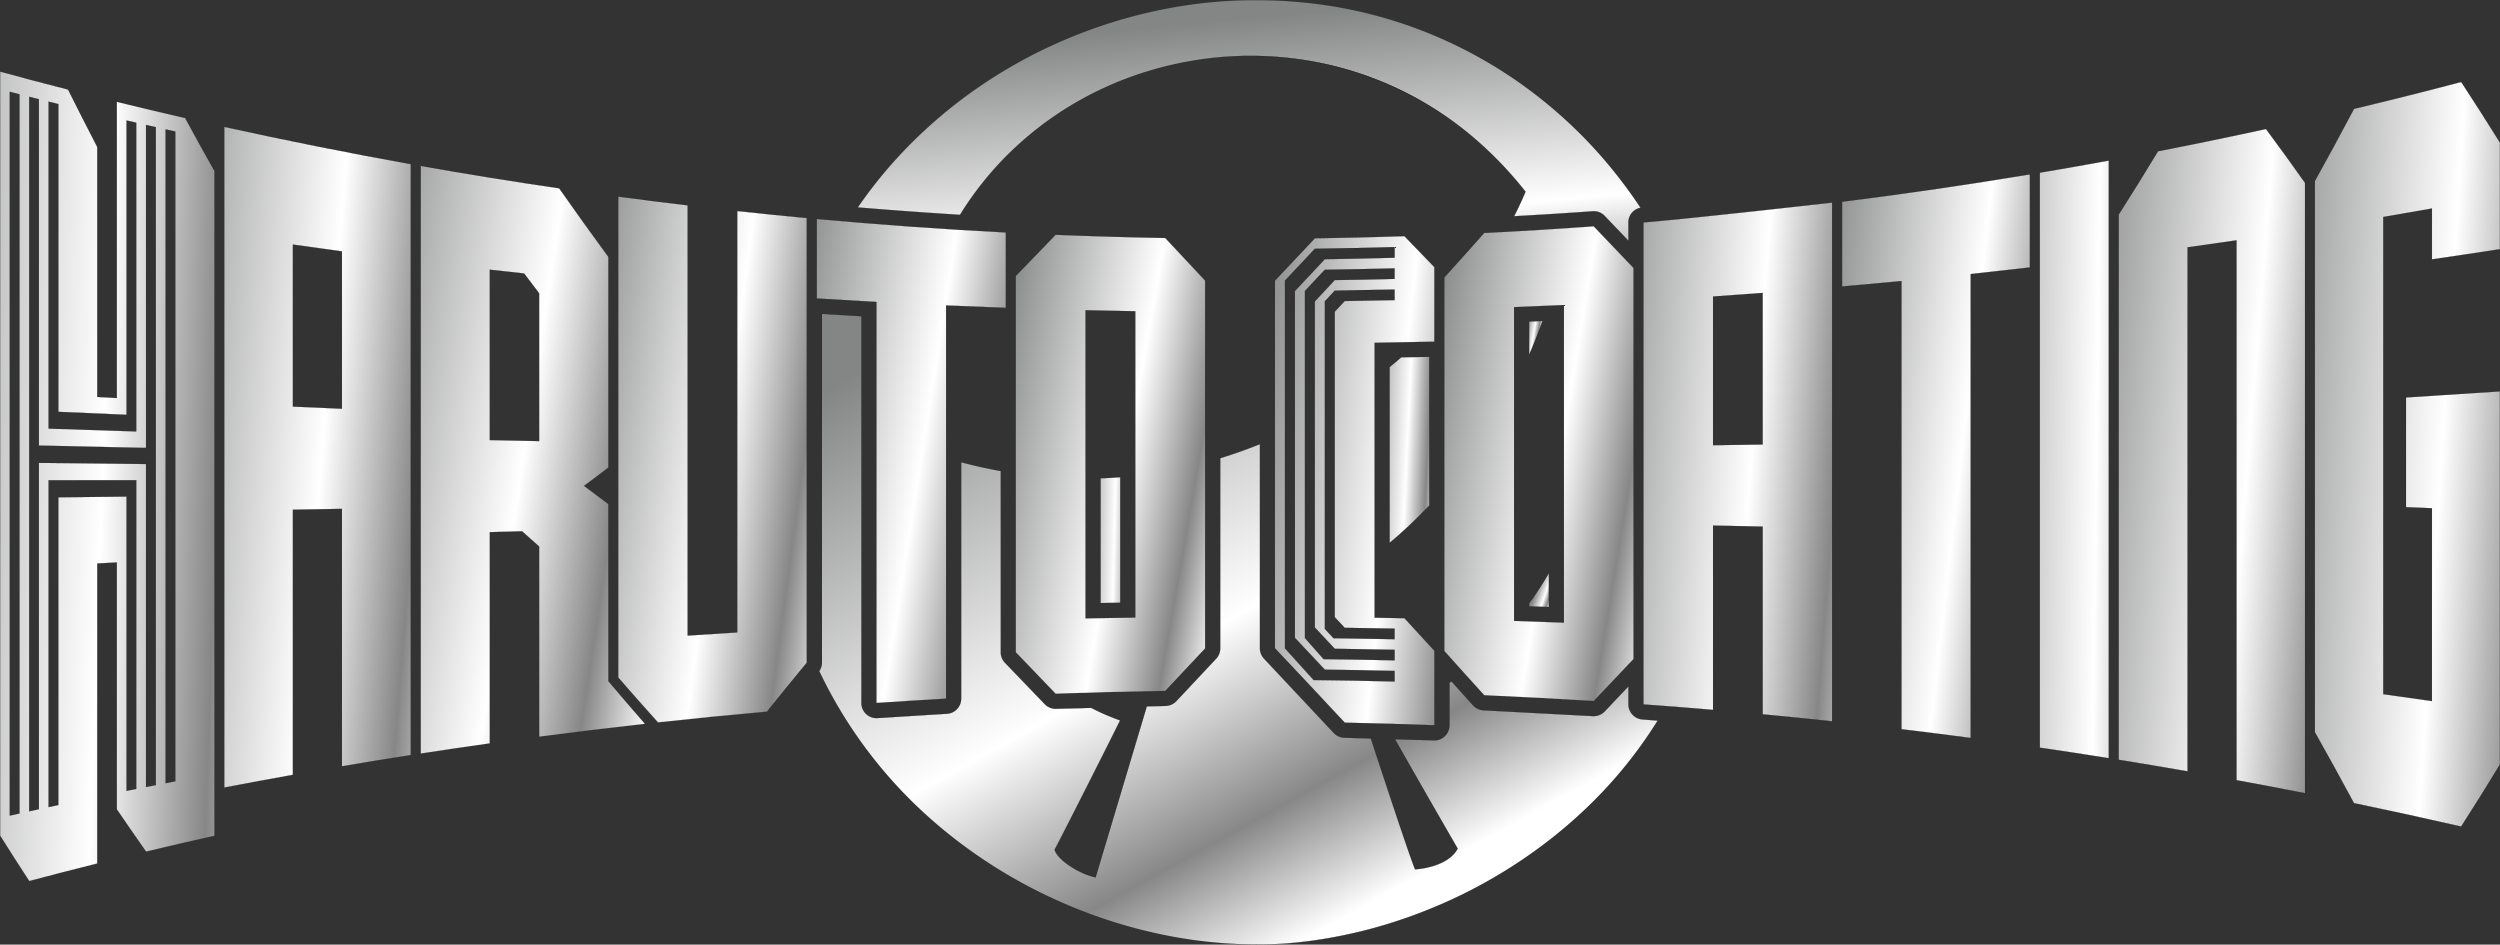
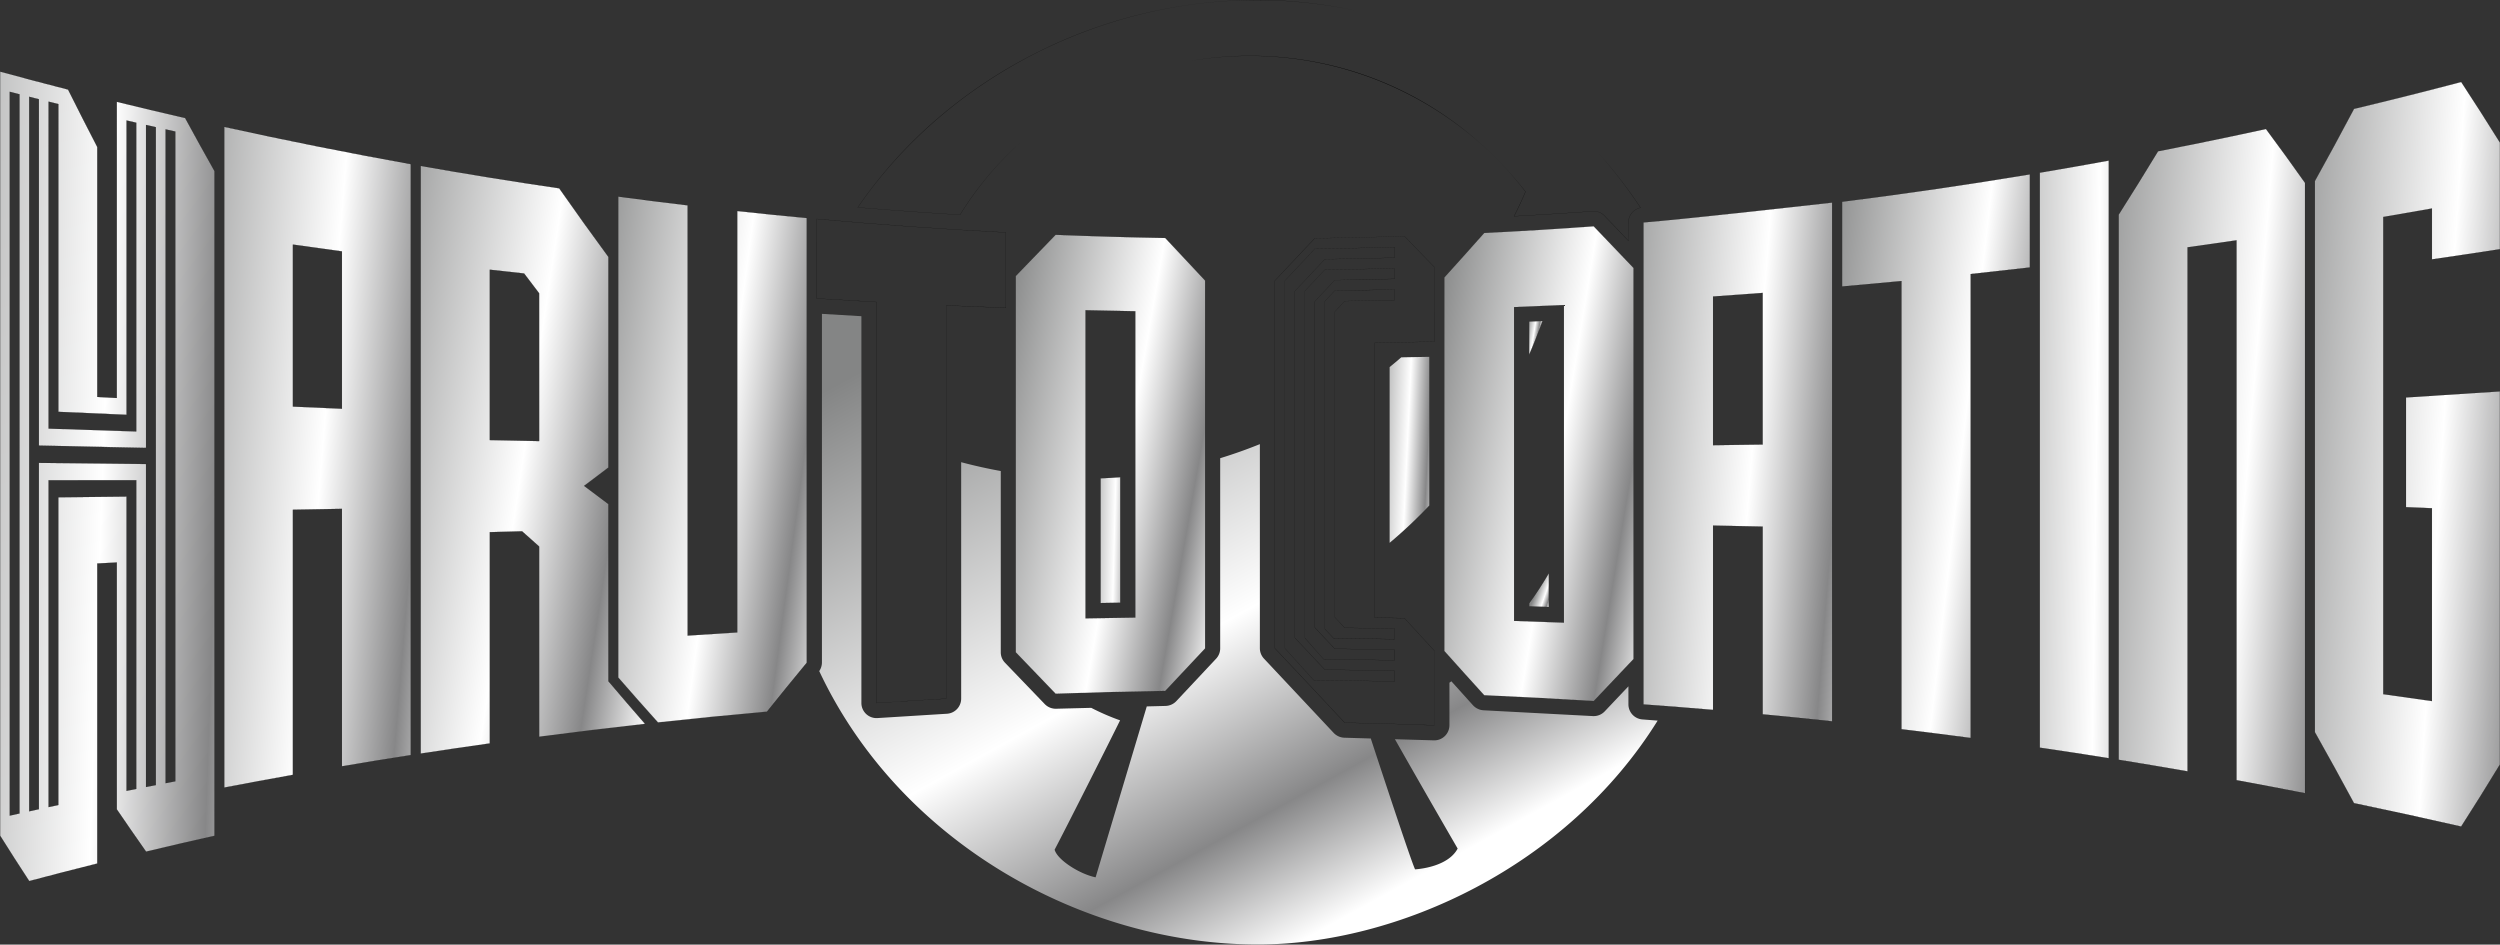
<svg xmlns="http://www.w3.org/2000/svg" xmlns:xlink="http://www.w3.org/1999/xlink" viewBox="0 0 520.029 196.483" height="196.483" width="520.029">
  <rect x="0" y="0" width="520.029" height="196.483" fill="#333333" stroke="none" />
  <defs>
    <linearGradient gradientUnits="objectBoundingBox" y2="0.668" x2="1.271" y1="0.261" x1="-0.592" id="a">
      <stop stop-color="#848585" offset="0" />
      <stop stop-color="#fff" offset="0.556" />
      <stop stop-color="#878788" offset="0.82" />
      <stop stop-color="#fff" offset="1" />
    </linearGradient>
    <linearGradient xlink:href="#a" y2="0.855" x2="1.113" y1="0.429" x1="0.397" id="b" />
    <linearGradient xlink:href="#a" y2="1.571" x2="0.72" y1="0.158" x1="0.296" id="c" />
    <linearGradient xlink:href="#a" y2="0.903" x2="0.7" y1="0.065" x1="0.085" id="d" />
    <linearGradient xlink:href="#a" y2="0.747" x2="2.039" y1="0.26" x1="-0.997" id="e" />
    <linearGradient xlink:href="#a" y2="0.617" x2="0.788" y1="0.197" x1="-0.246" id="f" />
    <linearGradient xlink:href="#a" y2="0.735" x2="2.564" y1="0.27" x1="-1.371" id="g" />
    <linearGradient xlink:href="#a" y2="0.765" x2="1.316" y1="0.242" x1="-0.49" id="h" />
    <linearGradient xlink:href="#a" y2="0.758" x2="1.344" y1="0.245" x1="-0.544" id="i" />
    <linearGradient xlink:href="#a" y2="0.817" x2="1.069" y1="0.253" x1="-0.371" id="j" />
    <linearGradient xlink:href="#a" y2="0.785" x2="1.307" y1="0.223" x1="-0.198" id="k" />
    <linearGradient xlink:href="#a" y2="0.737" x2="1.193" y1="0.201" x1="-0.263" id="l" />
    <linearGradient xlink:href="#a" y2="0.712" x2="1.151" y1="0.178" x1="-0.181" id="m" />
    <linearGradient xlink:href="#a" y2="0.764" x2="1.115" y1="0.24" x1="-0.122" id="n" />
    <linearGradient xlink:href="#a" y2="0.761" x2="1.153" y1="0.244" x1="-0.11" id="o" />
    <linearGradient xlink:href="#a" y2="0.708" x2="1.29" y1="0.208" x1="-0.175" id="p" />
    <linearGradient xlink:href="#a" y2="0.78" x2="1.455" y1="0.276" x1="-0.297" id="q" />
    <linearGradient xlink:href="#a" y2="0.739" x2="1.499" y1="0.268" x1="-0.348" id="r" />
    <linearGradient xlink:href="#a" y2="0.765" x2="1.425" y1="0.239" x1="-0.149" id="s" />
  </defs>
  <g transform="translate(-629.041 -254.253)">
    <path fill="url(#a)" transform="translate(21.184 5.439)" d="M899.334,323.145q-1.188,1.028-2.418,2.027V361.73a99.354,99.354,0,0,0,8.248-7.763V323.038Z" />
-     <path transform="translate(21.184 5.439)" d="M905.179,323.024v30.949l0,0a99.589,99.589,0,0,1-8.25,7.764l-.023.019v-36.6l.005,0c.885-.721,1.676-1.384,2.418-2.026l0,0h.005l5.706-.1Zm-.028,30.937V323.052l-.109,0-5.7.1c-.74.64-1.528,1.3-2.409,2.019V361.7A99.569,99.569,0,0,0,905.15,353.961Z" />
    <path fill="url(#b)" transform="translate(23.311 8.736)" d="M927.91,364.731a74.769,74.769,0,0,1-4.1,6.284v.632c1.7.057,2.338.079,4.1.141Z" />
    <path transform="translate(23.311 8.736)" d="M927.924,364.679V371.8h-.015c-1.712-.061-2.369-.083-3.957-.136l-.159-.005v-.651l0,0c1.48-2.039,2.86-4.152,4.1-6.282Zm-.028,7.095v-6.99c-1.234,2.114-2.6,4.212-4.073,6.236v.614l.131,0C925.536,371.691,926.194,371.713,927.9,371.774Z" />
-     <path fill="url(#c)" transform="translate(13.076)" d="M815.662,298.934c24.914-40.322,85.512-45.914,117.627-4.813q-1.071,2.549-2.379,5.112c5.455-.3,10.924-.639,16.345-1.032a3.1,3.1,0,0,1,2.479.949l4.958,5.188v-3.817a3.119,3.119,0,0,1,2.528-3.057c-17.29-26.076-46.186-43.2-79.943-43.2-31.453,0-63.866,15.407-82.881,43.127C801.467,297.981,808.573,298.5,815.662,298.934Z" />
    <path transform="translate(13.076)" d="M954.7,304.373l-4.983-5.214a3.069,3.069,0,0,0-2.238-.952c-.076,0-.153,0-.229.008-4.837.35-10.184.688-16.345,1.032h-.025l.011-.022c.866-1.7,1.666-3.414,2.376-5.1a72.364,72.364,0,0,0-57.238-28.24,74.358,74.358,0,0,0-12.555,1.06,72.82,72.82,0,0,1,28.224.62,71.351,71.351,0,0,1,29.249,14.013A75.936,75.936,0,0,1,933.3,294.112l.005.007,0,.008c-.708,1.685-1.5,3.4-2.369,5.091,6.151-.343,11.49-.68,16.32-1.03.077-.005.154-.008.231-.008a3.1,3.1,0,0,1,2.259.961l4.934,5.163v-3.781a3.142,3.142,0,0,1,2.519-3.067,101.356,101.356,0,0,0-8.9-11.544,99.522,99.522,0,0,1,8.939,11.546l.012.018-.021,0a3.114,3.114,0,0,0-2.517,3.043Zm-139.036-5.425h-.008c-6.907-.424-14.062-.942-21.267-1.54l-.024,0,.014-.02a96.115,96.115,0,0,1,16.552-18.435,101.279,101.279,0,0,1,20.23-13.527,102.42,102.42,0,0,1,46.111-11.17,96.867,96.867,0,0,1,21.057,2.3,97.648,97.648,0,0,0-21.057-2.27c-32.862,0-64.608,16.514-82.856,43.1,7.193.6,14.337,1.114,21.234,1.537a68.543,68.543,0,0,1,11.676-14.207q.777-.721,1.576-1.418a69,69,0,0,0-13.232,15.647Z" />
    <path fill="url(#d)" transform="translate(12.488 4.784)" d="M958.183,399.118a3.147,3.147,0,0,1-2.9-3.121v-3.765l-4.95,5.228a3.164,3.164,0,0,1-2.458.963l-22.724-1.207a3.229,3.229,0,0,1-2.2-1.043l-4.492-4.985c-.136.1-.272.2-.407.291v8.864a3.153,3.153,0,0,1-3.251,3.127l-8.086-.237c5.767,10.187,13.048,22.749,13.048,22.749-1.882,3.536-7.312,4.221-8.859,4.323-.672-1.39-4.886-14.04-9.213-27.22l-5.487-.161a3.218,3.218,0,0,1-2.229-1l-14.5-15.455a3.168,3.168,0,0,1-.855-2.151V341.854q-4.029,1.63-8.253,2.928v39.561a3.143,3.143,0,0,1-.851,2.145l-8.279,8.829a3.2,3.2,0,0,1-2.237.994l-3.905.1-10.642,35.551c-3.317-.668-7.983-3.642-8.526-5.754,2.007-3.782,11.731-23.028,13.616-26.9a47.846,47.846,0,0,1-6-2.6l-7.292.187a3.183,3.183,0,0,1-2.364-.954l-8.295-8.629a3.109,3.109,0,0,1-.868-2.164v-37.7q-4.081-.736-8.236-1.837v49.2a3.152,3.152,0,0,1-2.957,3.125l-14.455.9a3.144,3.144,0,0,1-3.343-3.122V315.243l-8.209-.487V387.3a3.18,3.18,0,0,1-.561,1.765c16.822,35.815,55.1,56.869,91.21,56.869,29.137,0,64.29-16.2,83.192-46.571Z" />
-     <path transform="translate(12.488 4.784)" d="M878.167,445.952a96.437,96.437,0,0,1-13.221-.92,98.92,98.92,0,0,0,13.221.891c13.3,0,28.833-3.5,43.566-10.9a104.73,104.73,0,0,1-20.929,7.921A90.424,90.424,0,0,1,878.167,445.952ZM844.455,431.98l-.013,0a16.121,16.121,0,0,1-5.308-2.337c-1.8-1.189-2.974-2.438-3.228-3.427v-.005l0,0c2-3.771,11.681-22.928,13.609-26.889a47.5,47.5,0,0,1-5.982-2.593l-7.289.187h-.086a3.186,3.186,0,0,1-2.289-.959l-8.295-8.629a3.116,3.116,0,0,1-.872-2.173V347.458c-2.731-.493-5.493-1.109-8.207-1.83v49.179a3.163,3.163,0,0,1-2.97,3.139l-14.455.9c-.066,0-.133.006-.2.006a3.158,3.158,0,0,1-3.159-3.142v-80.45l-3.641-.216-4.539-.269V387.3a3.2,3.2,0,0,1-.559,1.767A96.052,96.052,0,0,0,811.4,420.926a99.52,99.52,0,0,1-8.188-7.852,93.815,93.815,0,0,1-16.272-24l0-.007,0-.007a3.176,3.176,0,0,0,.559-1.757V314.741h.015l4.554.27,3.654.217h.013v80.476a3.13,3.13,0,0,0,3.131,3.114c.066,0,.132,0,.2-.006l14.455-.9a3.135,3.135,0,0,0,2.943-3.111V345.591l.018,0c2.724.724,5.494,1.342,8.234,1.836l.012,0v37.713a3.088,3.088,0,0,0,.864,2.154l8.295,8.629a3.165,3.165,0,0,0,2.354.95l7.3-.187,0,0a47.375,47.375,0,0,0,6,2.6l.015.005-.007.014c-1.91,3.927-11.6,23.112-13.614,26.9.255.981,1.427,2.221,3.215,3.4a16.112,16.112,0,0,0,5.286,2.331L855.076,396.4h.01l3.905-.1a3.212,3.212,0,0,0,2.227-.989l8.279-8.829a3.111,3.111,0,0,0,.848-2.136V344.771l.01,0c2.779-.852,5.556-1.836,8.252-2.927l.019-.008v42.486a3.17,3.17,0,0,0,.851,2.141l14.5,15.455a3.219,3.219,0,0,0,2.219.994l5.5.161,0,.009c3.8,11.583,8.484,25.694,9.208,27.21,1.155-.077,6.876-.64,8.834-4.308-.206-.355-7.4-12.767-13.044-22.742l-.012-.022,8.111.238a3.139,3.139,0,0,0,3.237-3.113v-8.871l.089-.063c.107-.076.216-.153.324-.232l.01-.008.009.009,4.492,4.985a3.227,3.227,0,0,0,2.189,1.039l22.725,1.207c.055,0,.11,0,.165,0a3.144,3.144,0,0,0,2.283-.962l4.974-5.254V396a3.141,3.141,0,0,0,2.891,3.107l3.2.251-.012.02a92.456,92.456,0,0,1-9.487,12.656,93.607,93.607,0,0,0,9.451-12.651l-3.153-.247A3.17,3.17,0,0,1,955.265,396v-3.729l-4.925,5.2a3.172,3.172,0,0,1-2.3.971c-.055,0-.111,0-.166,0l-22.725-1.207a3.255,3.255,0,0,1-2.209-1.048l-4.484-4.976c-.1.076-.209.151-.314.225l-.077.055v8.856a3.168,3.168,0,0,1-3.266,3.141l-8.06-.237c5.7,10.066,12.963,22.6,13.036,22.727l0,.007,0,.007c-1.968,3.7-7.735,4.256-8.871,4.33h-.01l0-.009c-.712-1.471-5.4-15.608-9.211-27.212l-5.477-.16a3.248,3.248,0,0,1-2.239-1l-14.5-15.455a3.2,3.2,0,0,1-.858-2.16V341.875c-2.687,1.087-5.454,2.068-8.225,2.917v39.551a3.139,3.139,0,0,1-.855,2.155l-8.279,8.829a3.24,3.24,0,0,1-2.247,1l-3.895.1Z" />
    <path fill="url(#e)" transform="translate(16.777 7.274)" d="M841.2,372.422l4.093-.068V346.241q-2.033.159-4.093.228Z" />
    <path transform="translate(16.777 7.274)" d="M841.185,372.436V346.455h.014c1.4-.048,2.775-.125,4.092-.228h.015v26.142h-.014l-4.093.068Zm.028-25.954v25.925l4.065-.068V346.256C843.969,346.358,842.6,346.434,841.213,346.482Z" />
    <path fill="url(#f)" transform="translate(23.311 4.893)" d="M923.808,323.152c.995-2.281,1.927-4.62,2.776-7.022l-2.776.118Z" />
    <path transform="translate(23.311 4.893)" d="M923.821,323.157l-.027-.006v-6.918h.014l1.674-.071,1.124-.048-.007.02C925.785,318.432,924.851,320.8,923.821,323.157Zm0-6.9v6.823c1.016-2.334,1.939-4.668,2.742-6.939l-1.082.046Z" />
    <path fill="url(#g)" transform="translate(31.096 2.447)" d="M1022.248,407.328q7.18,1.044,14.348,2.2V285.207q-7.166,1.314-14.348,2.522Z" />
    <path transform="translate(31.096 2.447)" d="M1036.61,409.541l-.016,0c-4.835-.776-9.662-1.515-14.347-2.2l-.012,0V287.717l.012,0c4.776-.8,9.6-1.652,14.347-2.522l.017,0Zm-14.348-2.225c4.677.68,9.494,1.417,14.319,2.192V285.224c-4.735.868-9.552,1.715-14.319,2.517Z" />
    <path fill="url(#h)" transform="translate(3.418 1.933)" d="M672.277,416.137q7.13-1.363,14.273-2.646V358.345c3.395-.063,6.8-.121,10.2-.179v53.554q7.161-1.209,14.331-2.327V286.46q-19.454-3.488-38.807-7.756ZM686.55,303.195q5.092.73,10.2,1.418V337.34q-5.1-.215-10.2-.445Z" />
    <path transform="translate(3.418 1.933)" d="M672.263,416.154V278.686l.017,0c12.76,2.818,25.816,5.427,38.807,7.756l.012,0V409.405l-.012,0c-4.571.71-9.393,1.493-14.331,2.326l-.017,0V358.18h-.085c-3.31.057-6.732.115-10.089.177V413.5l-.012,0c-4.646.833-9.448,1.724-14.273,2.646Zm.028-137.433v137.4c4.815-.92,9.608-1.809,14.245-2.641V358.331h.014c3.362-.062,6.789-.121,10.1-.177l.114,0V411.7c4.929-.832,9.74-1.613,14.3-2.322V286.472C698.089,284.145,685.042,281.537,672.291,278.722Zm24.476,58.633h-.015c-3.26-.138-6.6-.283-10.2-.445h-.014V303.179l.016,0c3.287.471,6.72.948,10.2,1.418l.012,0Zm-10.2-.473c3.6.161,6.924.306,10.174.443v-32.7c-3.473-.468-6.9-.944-10.174-1.414Z" />
    <path fill="url(#i)" transform="translate(0 1.09)" d="M653.332,274.337v61.609l-4.062-.219V283.732q-3.041-5.864-6.076-11.94-7.082-1.818-14.139-3.74V426.976q3.025,4.83,6.058,9.456,7.067-1.876,14.158-3.649V370.377c1.353-.068,2.71-.141,4.062-.211v51.346q3.045,4.479,6.084,8.8,7.114-1.7,14.235-3.288V288.741q-3.054-5.416-6.106-11.031Q660.429,276.077,653.332,274.337ZM633.093,422.372c-.677.151-1.353.3-2.029.452V272.262c.676.172,1.352.347,2.029.52Zm6.057-148.059c.676.171,1.356.34,2.032.507v64.018q7.083.316,14.183.617V278.223c.674.158,1.352.314,2.024.468v64.229q-9.134-.287-18.24-.6Zm18.24,142.955c-.672.134-1.35.268-2.024.4V356.451q-7.1.078-14.183.158v64c-.676.145-1.356.289-2.032.438V353.058h18.24Zm4.065-.8c-.681.126-1.357.26-2.038.4V349.689q-11.165-.115-22.292-.241v72.039l-2.011.438V273.3c.673.169,1.339.34,2.011.508v72.045q11.122.259,22.292.49V279.158c.681.153,1.357.309,2.038.463Zm4.053-.788c-.673.131-1.348.259-2.021.391V280.078c.673.147,1.348.3,2.021.449Z" />
    <path transform="translate(0 1.09)" d="M629.041,268.033l.018,0c4.654,1.268,9.411,2.526,14.139,3.74l.006,0,0,.006c2.023,4.049,4.067,8.066,6.076,11.94l0,.007v51.981l4.033.218V274.319l.018,0c4.738,1.161,9.52,2.3,14.214,3.373h.006l0,.006c2.153,3.955,4.15,7.564,6.105,11.031l0,.007V427.032l-.011,0c-4.75,1.058-9.539,2.164-14.235,3.288l-.009,0-.006-.008c-1.962-2.784-4.009-5.744-6.084-8.8l0-.008V370.181l-1.452.076q-1.291.068-2.581.134v62.4l-.011,0c-4.757,1.191-9.52,2.418-14.157,3.649l-.01,0-.006-.009c-2.049-3.128-4.087-6.31-6.058-9.456l0-.008Zm14.144,3.771c-4.72-1.212-9.469-2.468-14.115-3.734V426.976c1.968,3.138,4,6.316,6.05,9.44,4.631-1.229,9.387-2.455,14.137-3.644V370.364h.013q1.3-.065,2.595-.135l1.467-.077h.015v51.357c2.073,3.049,4.117,6,6.076,8.785,4.689-1.122,9.472-2.227,14.215-3.283V288.741c-1.954-3.461-3.95-7.067-6.1-11.019-4.686-1.075-9.46-2.208-14.19-3.368v61.606h-.015l-4.062-.219h-.013v-52C647.249,279.865,645.206,275.85,643.185,271.8Zm-12.134.439.018,0,1.131.29.9.23.011,0V422.383l-.011,0-.723.16c-.428.095-.871.192-1.306.292l-.017,0Zm2.029.549-.887-.228-1.113-.285V422.806c.429-.1.866-.195,1.289-.288l.712-.158Zm2.02.487.018,0,.881.223,1.13.285.011,0v72.042c6.86.16,14.143.32,22.263.489V279.14l.017,0,1.231.279.807.184.011,0V416.482l-.012,0c-.6.111-1.246.238-2.038.4l-.017,0V349.7c-7.66-.079-15.417-.165-22.263-.24V421.5l-.011,0-.961.209-1.05.229-.017,0Zm2.011.537-1.119-.283-.864-.218V421.908l1.033-.225.95-.207V349.434h.014c6.854.076,14.622.162,22.292.241h.014v67.176c.779-.158,1.419-.283,2.01-.393V279.632l-.8-.181-1.214-.276v67.179h-.014c-8.131-.17-15.423-.33-22.292-.49h-.014Zm2.025.478.018,0c.584.147,1.23.309,2.032.507l.011,0v64.015c4.851.216,9.614.423,14.155.616V278.206l.017,0c.616.144,1.279.3,2.024.468l.011,0v64.255h-.015c-5.94-.186-12.077-.387-18.24-.6h-.014Zm2.032.536c-.789-.2-1.427-.355-2-.5V342.31c6.153.21,12.28.411,18.211.6V278.7c-.734-.169-1.388-.32-2-.462V339.47h-.015c-4.55-.193-9.322-.4-14.183-.617h-.014Zm22.3,5.23.017,0q.543.118,1.087.241l.935.208.011,0V415.694l-.011,0-.818.158-1.2.233-.017,0Zm2.021.478-.924-.205q-.535-.12-1.069-.237v135.96l1.186-.229.807-.156Zm-26.358,72.505H657.4v64.236l-.451.09c-.52.1-1.057.21-1.584.317l-.017,0V356.465l-2.658.029c-3.77.041-7.669.084-11.5.128v64l-.365.078c-.551.118-1.12.24-1.678.362l-.017,0Zm18.24.028H639.164v67.96c.552-.122,1.116-.242,1.661-.359l.343-.073V356.594h.014c3.833-.045,7.737-.087,11.511-.128l2.686-.029v61.219c.522-.106,1.054-.212,1.568-.314l.428-.085Z" />
    <path fill="url(#j)" transform="translate(6.412 2.528)" d="M749.186,356.566q-2.522-1.87-5.05-3.779,2.528-1.928,5.05-3.81v-43.82q-5.118-6.95-10.232-14.261-14.432-2.114-28.815-4.663V408.477q7.175-1.1,14.369-2.114v-43.94q3.354-.094,6.713-.183c1.182,1.066,2.371,2.123,3.556,3.169v39.557q11-1.447,22.035-2.674-3.812-4.374-7.626-8.881Zm-14.409-13.089q-5.138-.1-10.269-.212V307.829q3.572.4,7.14.786c1.044,1.384,2.083,2.76,3.128,4.123Z" />
    <path transform="translate(6.412 2.528)" d="M710.125,408.494V286.215l.017,0c9.584,1.7,19.279,3.266,28.814,4.663h.006l0,.005c3.4,4.861,6.843,9.66,10.232,14.261l0,0v43.832l-.006,0c-1.565,1.166-3.212,2.409-5.035,3.8,1.65,1.246,3.344,2.514,5.035,3.768l.006,0v36.847c2.305,2.733,4.8,5.637,7.622,8.877l.018.02-.027,0c-7.179.8-14.592,1.7-22.035,2.674l-.016,0V365.415c-1.422-1.256-2.516-2.232-3.547-3.161-1.991.053-4.119.111-6.693.183v43.939l-.012,0c-4.711.661-9.546,1.372-14.369,2.114Zm.028-122.245V408.461c4.814-.741,9.638-1.45,14.341-2.11V362.409h.014c2.583-.072,4.717-.131,6.713-.183h.006l0,0c1.033.932,2.129,1.909,3.555,3.169l0,0V404.95c7.428-.977,14.827-1.875,21.992-2.669-2.818-3.233-5.307-6.132-7.608-8.861l0,0V356.573c-1.695-1.256-3.392-2.526-5.044-3.775l-.015-.011.015-.011c1.827-1.393,3.477-2.638,5.045-3.806V305.161c-3.386-4.6-6.827-9.394-10.226-14.253C729.417,289.512,719.731,287.945,710.153,286.249Zm24.638,57.242h-.014c-4.139-.081-7.306-.146-10.269-.212h-.014V307.813l.016,0c2.507.281,4.843.538,7.14.786h.006l0,0c1.019,1.351,2.073,2.748,3.128,4.123l0,0Zm-10.269-.24c2.955.065,6.115.13,10.24.211v-30.72c-1.053-1.373-2.1-2.767-3.122-4.115-2.291-.247-4.619-.5-7.118-.783Z" />
    <path fill="url(#k)" transform="translate(25.053 3.087)" d="M945.844,397.694q7.245.523,14.479,1.138V360.489l10.321.216v39.052q7.23.68,14.449,1.466V293.3c-10.228,1.151-30.049,3.366-39.25,4.132Zm14.479-84.849c2.019-.135,7.284-.529,10.321-.751v31.535q-5.159.078-10.321.14Z" />
    <path transform="translate(25.053 3.087)" d="M985.108,401.239l-.016,0c-5.6-.6-10.192-1.066-14.449-1.466h-.013V360.719l-10.293-.215v38.344h-.015c-4.671-.4-9.543-.782-14.479-1.138h-.013V297.421h.013c9.785-.815,31.962-3.311,39.249-4.132l.016,0Zm-14.449-1.5c4.25.4,8.832.865,14.421,1.464V293.318c-7.3.822-29.436,3.314-39.221,4.129V397.681c4.926.356,9.789.738,14.451,1.136V360.475l10.35.216Zm-10.35-55.961V312.831h.013c1.474-.1,4.667-.334,7.484-.542l2.837-.209h.015v31.564h-.014c-3.307.05-6.78.1-10.321.14Zm.028-30.925v30.9c3.531-.043,6.994-.09,10.293-.14V312.108l-2.822.208C965,312.523,961.818,312.758,960.337,312.857Z" />
    <path fill="url(#l)" transform="translate(9.424 2.996)" d="M772.987,382.8q-5.163.319-10.325.665V293.977q-7.227-.856-14.439-1.826V392.2q4.124,4.744,8.253,9.331,11.337-1.24,22.7-2.242,4.139-5.181,8.277-10.192V296.61q-7.234-.673-14.464-1.458Z" />
    <path transform="translate(9.424 2.996)" d="M756.47,401.541l0-.005c-2.689-2.986-5.466-6.125-8.253-9.331l0,0V292.135l.016,0c4.946.662,9.8,1.277,14.439,1.826h.013v89.49c3.066-.208,6.338-.418,10.3-.663V295.136l.016,0c4.984.538,9.851,1.028,14.464,1.458h.013v92.5l0,0c-2.786,3.376-5.571,6.805-8.276,10.192l0,0h-.006c-7.628.675-15.265,1.429-22.7,2.242Zm-8.233-9.351c2.784,3.2,5.558,6.338,8.244,9.321,7.429-.812,15.061-1.566,22.686-2.241,2.7-3.384,5.485-6.81,8.27-10.184V296.623c-4.6-.429-9.461-.918-14.436-1.455v87.65h-.013c-3.97.245-7.251.456-10.325.665h-.015v-89.5c-4.626-.548-9.475-1.161-14.411-1.822Z" />
-     <path fill="url(#m)" transform="translate(12.449 3.337)" d="M786.482,313q6.2.393,12.412.735v83.413q7.246-.49,14.5-.9V314.459q6.212.275,12.428.5V299.27q-19.686-1.012-39.336-2.809Z" />
    <path transform="translate(12.449 3.337)" d="M786.468,296.446h.015c13.04,1.193,26.274,2.138,39.335,2.809h.013v15.715h-.015c-4.085-.146-8.261-.313-12.413-.5v81.793h-.013c-4.486.248-9.227.542-14.5.9h-.015V313.753c-4.122-.227-8.293-.474-12.4-.734h-.013Zm39.336,2.838c-13.052-.671-26.277-1.615-39.308-2.807v16.515c4.105.26,8.277.507,12.4.734h.013v83.411c5.258-.356,9.991-.649,14.468-.9v-81.8h.015c4.152.184,8.328.351,12.413.5Z" />
    <path fill="url(#n)" transform="translate(15.484 3.578)" d="M833.135,299.507q-4.142,4.267-8.285,8.567v78.279q4.141,4.33,8.285,8.62,11.4-.406,22.809-.584,4.147-4.443,8.291-8.84V309.027q-4.145-4.4-8.291-8.851Q844.542,299.97,833.135,299.507Zm16.58,79.622q-5.176.07-10.353.171V315.213q5.175.125,10.353.21Z" />
    <path transform="translate(15.484 3.578)" d="M833.13,299.493h.006c7.582.308,15.256.533,22.808.669h.006l0,0c2.621,2.815,5.332,5.71,8.291,8.851l0,0v76.533l0,0c-2.648,2.808-5.36,5.7-8.291,8.84l0,0h-.006c-7.808.126-15.482.323-22.808.584h-.006l0,0c-3.219-3.336-5.852-6.075-8.285-8.62l0,0v-78.29l0,0c2.387-2.481,4.942-5.123,8.285-8.567Zm22.808.7c-7.548-.136-15.218-.361-22.8-.669-3.339,3.439-5.892,6.079-8.277,8.558v78.268c2.432,2.543,5.062,5.279,8.277,8.611,7.322-.261,14.992-.457,22.8-.583,2.928-3.137,5.637-6.026,8.283-8.831V309.032C861.265,305.895,858.556,303,855.938,300.19ZM839.348,315.2h.015c3.431.083,6.914.153,10.353.21h.014v63.734h-.014c-3.379.045-6.862.1-10.353.171h-.014Zm10.353.239c-3.429-.057-6.9-.127-10.324-.21v64.058c3.481-.067,6.954-.125,10.324-.17Z" />
    <path fill="url(#o)" transform="translate(22.018 3.449)" d="M915.753,299.262q-4.147,4.675-8.293,9.25v77.71q4.15,4.561,8.293,9.2,11.4.5,22.786,1.211,4.144-4.335,8.278-8.747V306.534q-4.139-4.374-8.278-8.66Q927.153,298.7,915.753,299.262Zm16.579,81.052q-5.176-.2-10.361-.358V314.692q5.183-.2,10.361-.438Q932.337,347.28,932.332,380.314Z" />
    <path transform="translate(22.018 3.449)" d="M938.544,297.859l0,0c2.952,3.061,5.66,5.893,8.278,8.66l0,0v81.364l0,0c-2.644,2.825-5.351,5.686-8.278,8.747l0,0h-.007c-7.5-.472-15.168-.88-22.786-1.211h-.006l0,0c-2.729-3.057-5.519-6.153-8.293-9.2l0,0V308.506l0,0c2.726-3.008,5.516-6.12,8.293-9.25l0,0h.006c7.547-.373,15.213-.84,22.786-1.388Zm8.258,8.68c-2.615-2.764-5.32-5.594-8.269-8.651-7.569.548-15.231,1.014-22.774,1.387-2.774,3.127-5.562,6.237-8.285,9.241v77.7c2.771,3.046,5.559,6.139,8.285,9.193,7.614.331,15.276.738,22.774,1.21,2.923-3.058,5.628-5.916,8.269-8.738Zm-14.456,7.7v.015c0,21.916,0,44.142,0,66.06v.015h-.015c-3.78-.145-7.523-.268-10.361-.358h-.014V314.678h.014c3.5-.136,6.987-.283,10.361-.438Zm-.028,66.061c0-21.908,0-44.126,0-66.031-3.366.155-6.842.3-10.333.437v65.237C924.818,380.032,928.549,380.154,932.318,380.3Z" />
    <path fill="url(#p)" transform="translate(28.08 2.657)" d="M984.129,311.194q6.185-.539,12.357-1.133v93.221q7.206.863,14.4,1.823V308.6q6.162-.657,12.316-1.368V287.866q-19.492,3.236-39.07,5.694Z" />
    <path transform="translate(28.08 2.657)" d="M1023.214,287.849v19.4h-.013c-4.46.513-8.484.96-12.3,1.367V405.12l-.016,0c-5.1-.677-9.808-1.273-14.4-1.823h-.012V310.076c-4.214.4-8.366.785-12.341,1.132h-.015V293.548l.012,0c12.944-1.624,26.089-3.539,39.07-5.694Zm-.028,19.37V287.883c-12.972,2.153-26.107,4.067-39.042,5.69v17.605c3.976-.347,8.128-.727,12.341-1.132h.016v93.224c4.582.549,9.283,1.144,14.37,1.819v-96.5h.013C1014.7,308.179,1018.726,307.732,1023.185,307.22Z" />
    <path fill="url(#q)" transform="translate(32.297 1.965)" d="M1045.633,283.755q-4.093,6.742-8.185,13.178v113.4q7.171,1.162,14.325,2.409V303.735q5.1-.711,10.186-1.462v112.3q7.137,1.314,14.255,2.72V290.319q-4.063-5.744-8.126-11.2Q1056.88,281.567,1045.633,283.755Z" />
    <path transform="translate(32.297 1.965)" d="M1068.094,279.1l.005.007c2.66,3.572,5.394,7.341,8.126,11.2l0,0V417.309l-.017,0c-4.668-.923-9.464-1.838-14.255-2.72l-.012,0V302.29c-3.625.534-6.948,1.011-10.158,1.458v109.01l-.017,0c-4.545-.795-9.23-1.583-14.325-2.408l-.012,0,0-113.419c2.723-4.283,5.476-8.717,8.185-13.178l0-.005h.006c7.538-1.469,15.093-3.029,22.455-4.639Zm8.106,11.223c-2.729-3.858-5.46-7.623-8.117-11.192-7.358,1.609-14.908,3.168-22.441,4.636-2.707,4.458-5.459,8.888-8.18,13.169V410.321c5.083.824,9.76,1.61,14.3,2.4v-109l.012,0c3.218-.448,6.55-.927,10.186-1.462l.016,0v112.3c4.781.881,9.567,1.794,14.227,2.715Z" />
    <path fill="url(#r)" transform="translate(35.289 1.249)" d="M1099.619,358.729v40.105q-5.06-.736-10.126-1.438V298.135q5.068-.863,10.126-1.766v10.587q7.087-1.025,14.147-2.113V282.671q-4.034-6.484-8.066-12.617-11.121,2.926-22.294,5.593-4.068,7.685-8.136,15V405.316q4.071,7.2,8.136,14.756,11.175,2.323,22.294,4.869,4.04-6.282,8.066-12.906V334.421l-19.542,1.267v22.817Z" />
    <path transform="translate(35.289 1.249)" d="M1105.707,424.957l-.01,0c-7.447-1.7-14.948-3.342-22.294-4.869h-.006l0-.006c-2.735-5.079-5.472-10.044-8.136-14.756l0-.007,0-114.673c2.7-4.864,5.441-9.912,8.136-15l0-.006h.006c7.383-1.761,14.884-3.643,22.294-5.593l.01,0,.006.009c2.683,4.081,5.4,8.326,8.066,12.617l0,.007v22.184l-.012,0c-4.641.716-9.4,1.427-14.147,2.113l-.016,0V296.385c-3.416.61-6.813,1.2-10.1,1.761v99.236c3.594.5,6.9.969,10.1,1.434V358.742l-5.4-.223V335.675h.013l19.557-1.268,0,77.637c-2.734,4.493-5.448,8.835-8.066,12.906Zm-22.291-4.9c7.341,1.526,14.836,3.163,22.278,4.865,2.616-4.068,5.327-8.405,8.059-12.894v-77.6l-19.514,1.265v22.79l5.4.223V398.85l-.016,0c-3.209-.467-6.521-.938-10.126-1.438l-.012,0V298.123l.012,0c3.293-.561,6.7-1.155,10.126-1.766l.017,0v10.587c4.737-.685,9.487-1.394,14.119-2.109V282.675c-2.667-4.286-5.377-8.527-8.058-12.6-7.4,1.948-14.9,3.829-22.278,5.589-2.693,5.089-5.429,10.134-8.132,14.995V405.312C1077.947,410.022,1080.682,414.984,1083.416,420.06Z" />
-     <path fill="url(#s)" transform="translate(19.434 3.6)" d="M883.1,300.219q-4.15,4.432-8.3,8.815V385.5q7.253,7.677,14.522,15.475,9.328.188,18.653.547V386.011q-3.108-3.406-6.219-6.771-3.1-.06-6.215-.108V321.955q6.219-.091,12.434-.228V306.219q-3.108-3.226-6.219-6.431Q892.429,300.089,883.1,300.219Zm16.6,12.859q-5.191.117-10.376.194c-.693.739-1.38,1.48-2.073,2.221v63.539c.693.739,1.38,1.477,2.073,2.216q5.188.063,10.376.159v2.2q-6.358-.126-12.711-.2-.9-.963-1.808-1.937V313.326c.689-.737,1.377-1.477,2.07-2.219q6.229-.087,12.449-.234Zm0-4.412q-6.225.159-12.449.246c-.693.741-1.38,1.486-2.07,2.223s-1.385,1.478-2.077,2.212v67.839q2.077,2.2,4.147,4.419,6.229.078,12.449.209v2.2q-7.387-.167-14.778-.251-1.947-2.209-3.885-4.409V311.181q1.034-1.106,2.066-2.215t2.077-2.208q7.261-.1,14.519-.289Zm0-4.406q-7.258.207-14.519.309-1.039,1.109-2.077,2.216t-2.066,2.2c-.692.735-1.389,1.473-2.078,2.208v72.141q3.113,3.3,6.222,6.618,7.261.087,14.519.261v2.2q-8.427-.209-16.852-.305-2.982-3.31-5.962-6.6v-76.5c.693-.731,1.381-1.461,2.073-2.2s1.387-1.469,2.078-2.2,1.378-1.478,2.066-2.22q8.3-.107,16.6-.349Z" />
    <path transform="translate(19.434 3.6)" d="M901.758,299.774l.009.009c2.037,2.1,4.144,4.278,6.214,6.427l0,0v15.527h-.014c-4.61.1-8.673.173-12.42.228v57.15c2.188.034,4.217.069,6.2.108h.006l0,0c2.041,2.208,4.134,4.486,6.219,6.771l0,0V401.54h-.015c-6.134-.237-12.409-.421-18.653-.547h-.006l0,0c-5.089-5.478-10.2-10.9-14.522-15.475l0,0V309.028l0,0c3.083-3.261,5.676-6.009,8.3-8.815l0,0h.006c6.134-.084,12.41-.229,18.653-.431Zm6.2,6.451c-2.069-2.148-4.174-4.321-6.21-6.423h0c-6.24.2-12.51.346-18.641.43-2.625,2.8-5.216,5.549-8.3,8.807V385.5c4.324,4.576,9.428,9.992,14.514,15.467,6.237.126,12.505.309,18.633.546V386.017c-2.082-2.282-4.172-4.557-6.211-6.763-1.987-.038-4.018-.074-6.209-.108h-.014V321.941h.014c3.747-.055,7.81-.129,12.42-.227Zm-8.247-4.188v2.236H899.7c-4.713.134-9.6.238-14.513.309l-.71.758-1.363,1.454c-.773.826-1.449,1.547-2.066,2.2l-.708.752q-.684.726-1.366,1.452v72.13c2.316,2.457,4.349,4.62,6.214,6.61,4.965.06,9.848.148,14.513.261h.014v2.232H899.7c-5.8-.144-11.469-.246-16.852-.305h-.006l0,0c-1.8-2-3.693-4.093-5.962-6.6l0,0V309.015l0,0c.615-.649,1.274-1.347,2.073-2.2l.888-.941,1.19-1.262c.6-.637,1.233-1.322,2.066-2.22l0,0h.006c5.484-.071,11.068-.188,16.6-.349Zm-.028,2.209v-2.18c-5.522.16-11.1.278-16.576.348-.832.9-1.468,1.579-2.062,2.215l-1.19,1.262-.888.941c-.8.849-1.455,1.546-2.069,2.193V385.51c2.266,2.5,4.158,4.6,5.954,6.591,5.377.059,11.04.162,16.831.3v-2.175c-4.663-.113-9.543-.2-14.505-.261h-.006l0,0c-1.867-1.992-3.9-4.157-6.222-6.618l0,0V311.192l0,0q.682-.727,1.37-1.456l.708-.752c.618-.657,1.294-1.379,2.066-2.2l1.363-1.454.718-.767h.006C890.091,304.484,894.971,304.38,899.682,304.246Zm.028,2.208v2.225H899.7c-4.131.105-8.318.188-12.443.246q-.5.532-.992,1.066-.537.578-1.074,1.153l-.632.673c-.472.5-.961,1.025-1.442,1.535V381.18c1.232,1.307,2.547,2.709,4.139,4.41,3.872.048,7.942.117,12.443.209h.014v2.229H899.7c-5.114-.115-10.086-.2-14.778-.251h-.006l0,0-1.678-1.9-2.207-2.5,0,0V311.175l0,0c.7-.749,1.395-1.494,2.066-2.215s1.384-1.469,2.077-2.208l0,0h.006c4.671-.064,9.556-.161,14.519-.289Zm-.028,2.2v-2.169c-4.956.128-9.833.225-14.5.289-.692.738-1.394,1.483-2.073,2.2s-1.363,1.464-2.063,2.211v72.161l2.2,2.5,1.673,1.9c4.686.051,9.65.136,14.757.251v-2.172c-4.5-.092-8.566-.161-12.435-.209h-.006l0,0c-1.6-1.705-2.913-3.109-4.147-4.419l0,0v-67.85l0,0c.482-.511.972-1.033,1.446-1.539l.632-.673q.537-.574,1.073-1.153.5-.535,1-1.07l0,0h.006C891.369,308.84,895.553,308.757,899.682,308.652Zm.028,2.207v2.233H899.7c-3.583.08-7.072.146-10.37.194q-.555.592-1.107,1.185l-.958,1.027v63.527l1.042,1.114,1.023,1.094c3.8.046,7.188.1,10.37.159h.014v2.232H899.7c-3.807-.076-7.965-.142-12.71-.2h-.006l0,0q-.534-.569-1.067-1.143l-.741-.794,0,0V313.321l0,0q.554-.592,1.108-1.187l.962-1.031,0,0h.006c4.05-.057,8.239-.136,12.449-.234Zm-.028,2.205v-2.176c-4.2.1-8.385.177-12.429.234l-.958,1.027-1.1,1.183v68.132l.737.79q.532.571,1.063,1.138c4.737.062,8.888.128,12.69.2v-2.175c-3.18-.06-6.57-.112-10.362-.158h-.006l0,0-1.027-1.1-1.046-1.119,0,0v-63.55l0,0,.962-1.031q.555-.6,1.111-1.19l0,0h.006C892.615,313.21,896.1,313.145,899.682,313.064Z" />
  </g>
</svg>